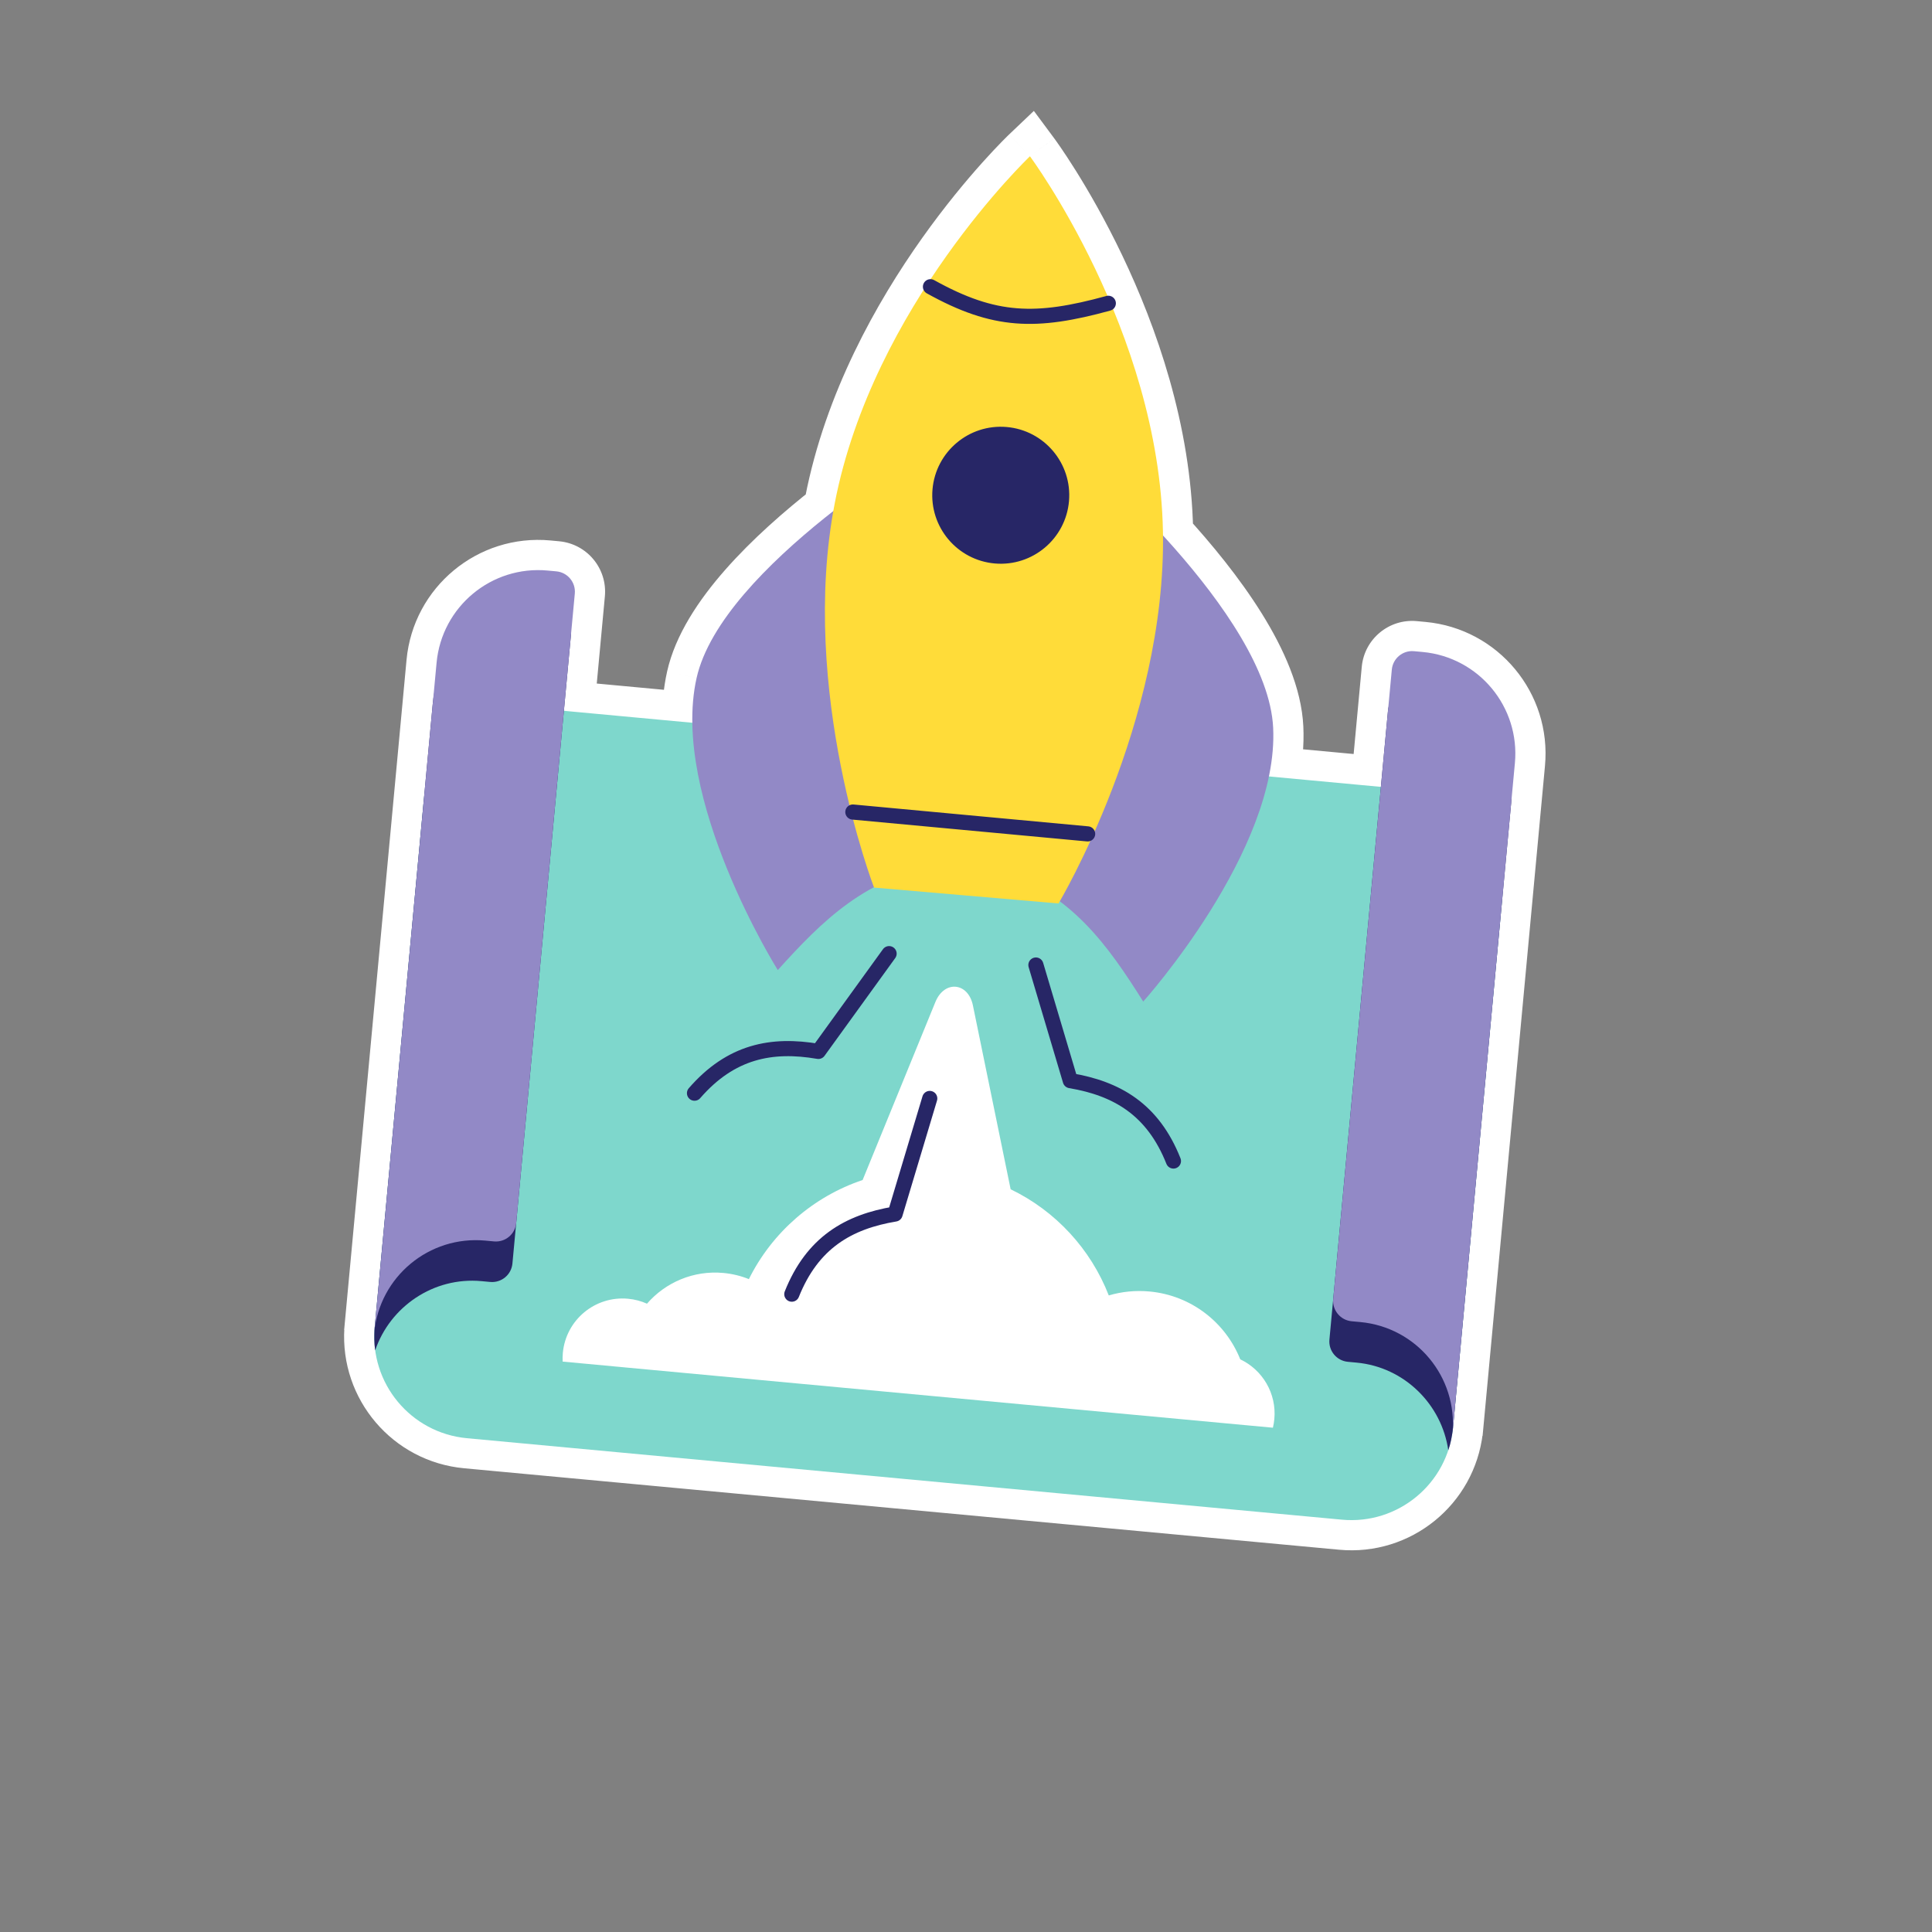
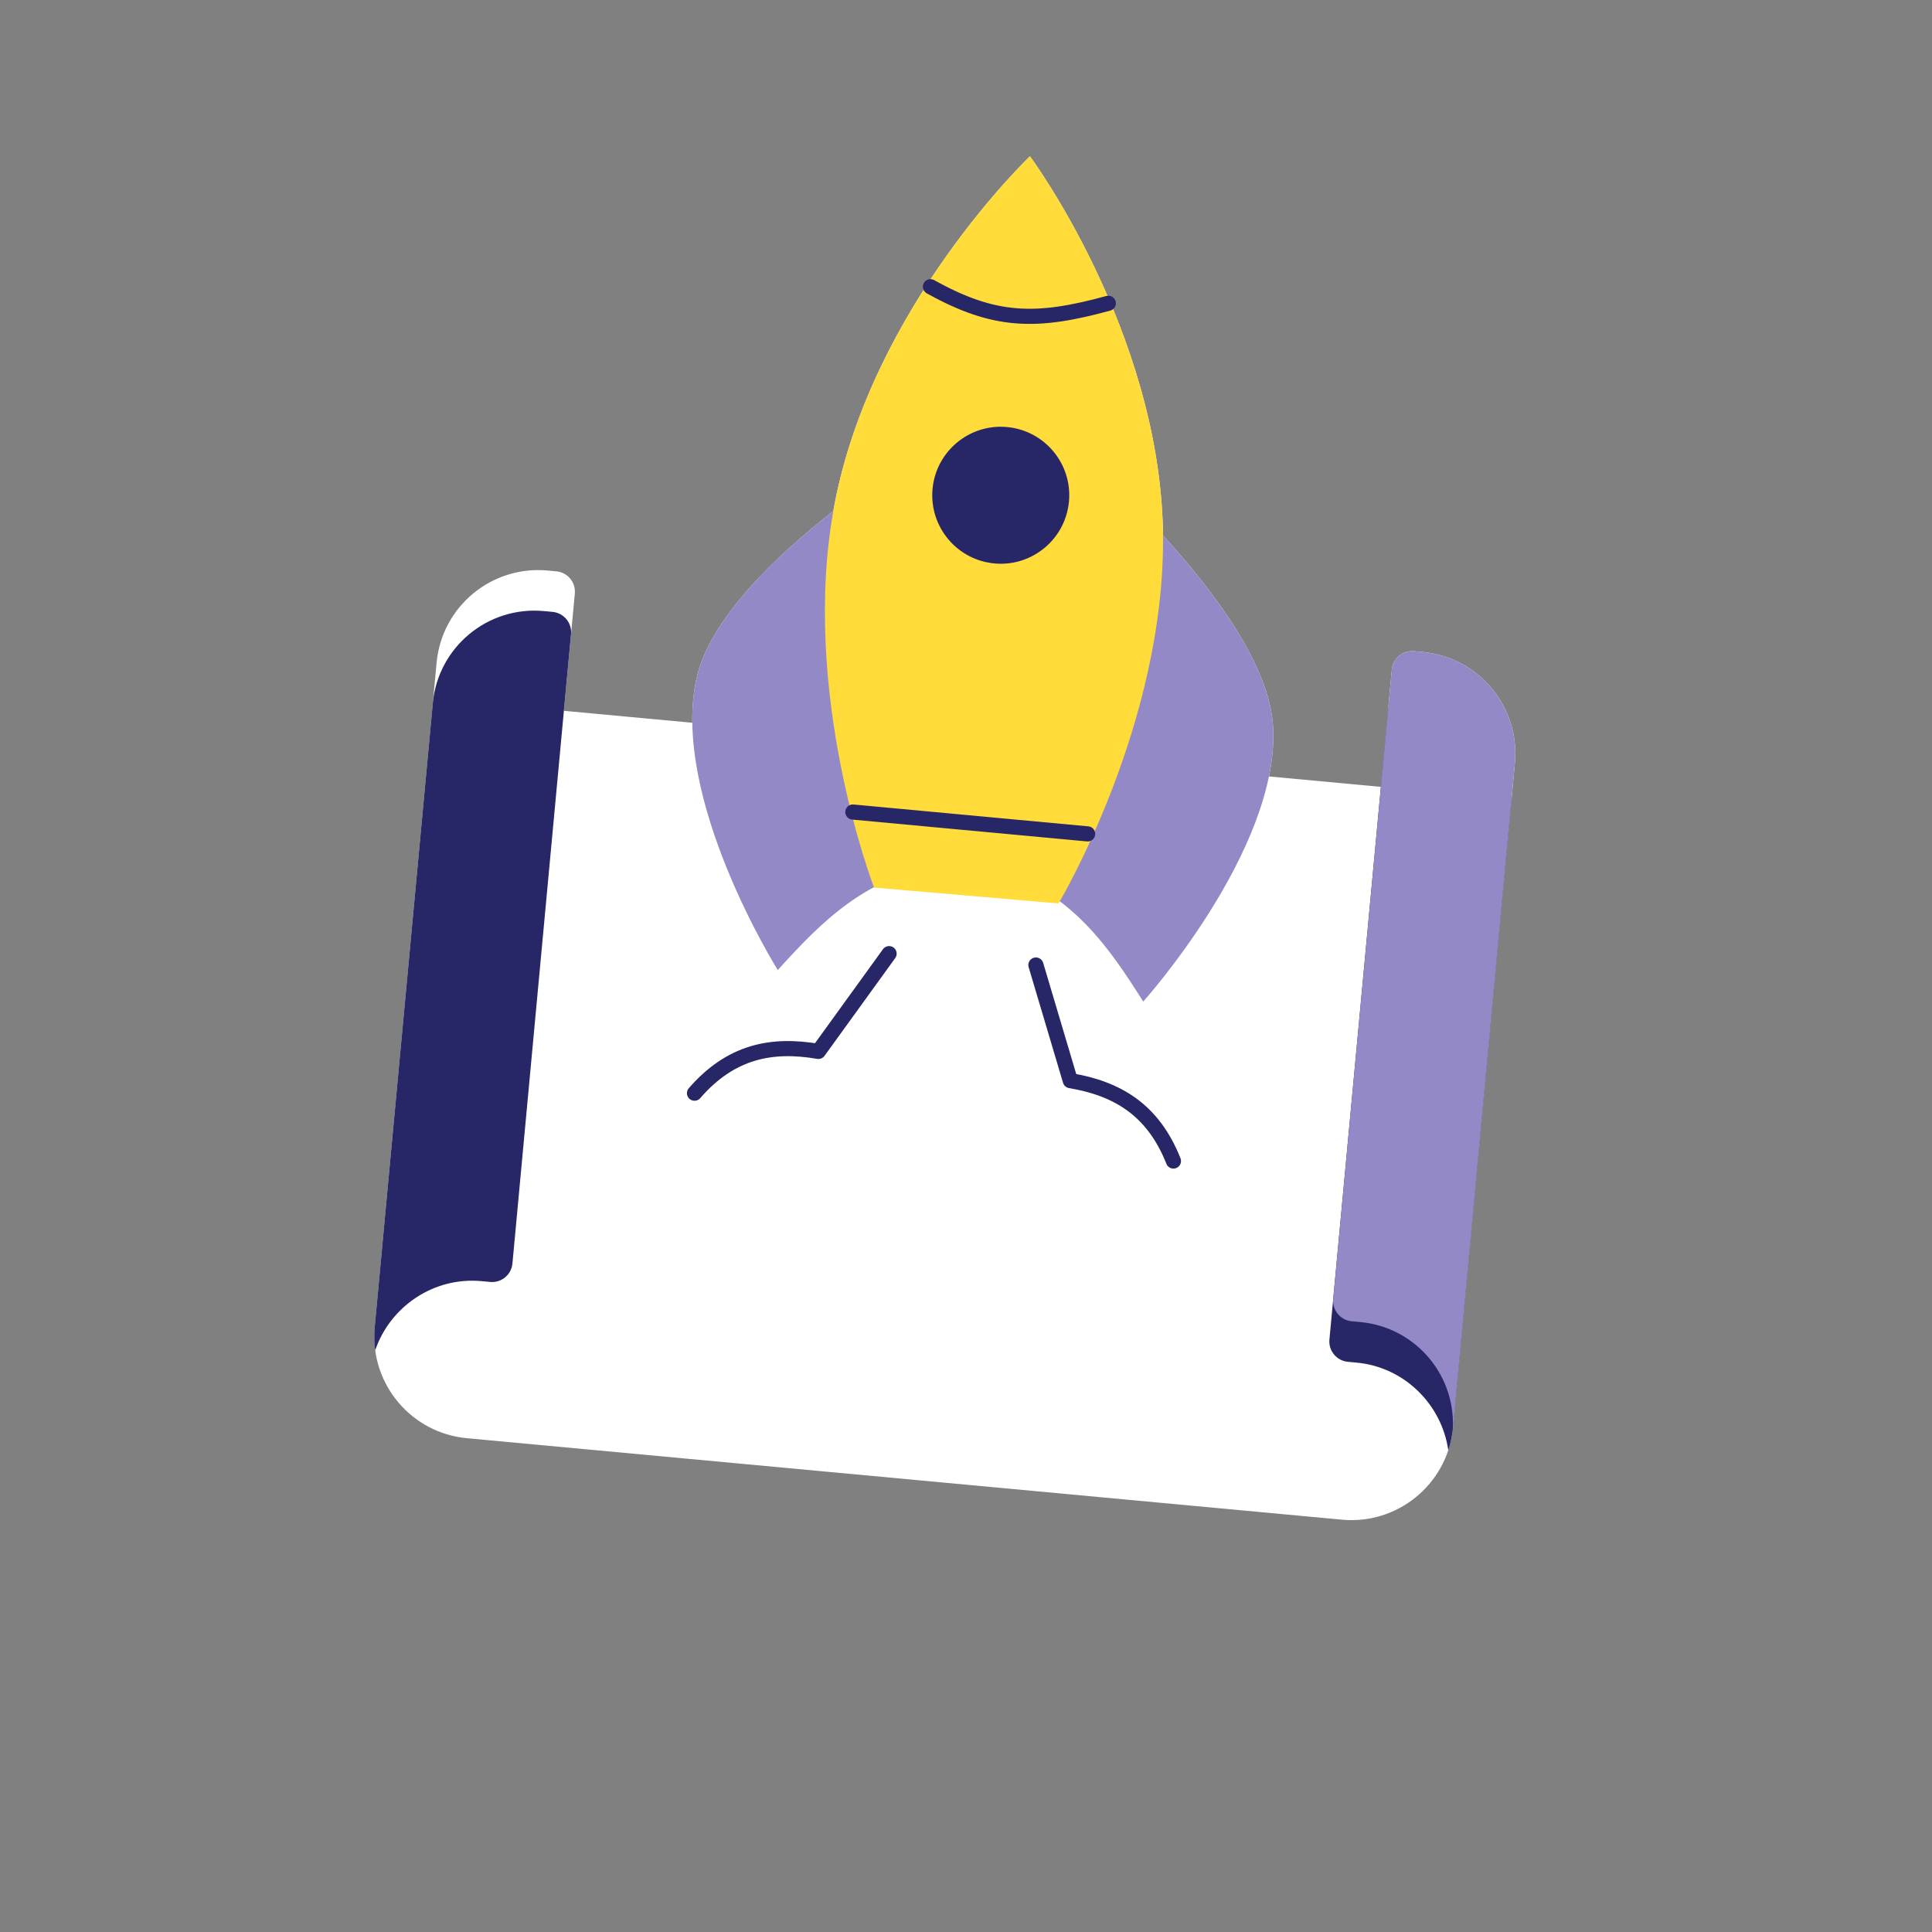
<svg xmlns="http://www.w3.org/2000/svg" viewBox="0 0 240 240">
  <rect x="0" y="0" width="240" height="240" fill="#808080" stroke="none" />
  <g transform="translate(42.745 13.777)" id="ss12128910380_1">
    <path d="M 101.721 52.223 C 101.24 27.247 85.199 5.638 85.199 5.638 C 85.199 5.638 65.7 24.187 60.956 48.713 C 60.892 49.045 60.83 49.377 60.772 49.709 C 53.485 55.415 45.415 63.161 43.785 70.461 C 43.389 72.233 43.23 74.098 43.258 76.007 L 27.305 74.522 L 28.661 59.957 C 28.791 58.562 27.766 57.327 26.371 57.197 L 25.29 57.096 C 18.318 56.447 12.139 61.573 11.49 68.546 L 9.909 85.532 C 9.905 85.566 9.902 85.601 9.899 85.636 L 3.806 151.082 C 3.802 151.117 3.799 151.151 3.796 151.186 L 3.741 151.783 C 3.751 151.668 3.764 151.554 3.777 151.441 C 3.333 158.265 8.402 164.244 15.255 164.882 L 123.956 175.002 C 130.829 175.642 136.931 170.669 137.725 163.847 C 137.717 163.982 137.706 164.118 137.693 164.254 L 145.442 81.017 C 146.092 74.044 140.966 67.865 133.993 67.216 L 132.912 67.115 C 131.517 66.986 130.282 68.011 130.152 69.405 L 128.796 83.971 L 114.887 82.676 C 115.307 80.633 115.507 78.602 115.412 76.631 C 115.044 68.961 108.071 59.668 101.729 52.739 C 101.727 52.567 101.724 52.395 101.721 52.223 Z" fill="rgb(255,255,255)" />
-     <path d="M 85.199 5.638 L 88.21 3.402 L 85.685 0 L 82.614 2.921 Z M 101.721 52.223 L 97.972 52.295 L 97.972 52.295 Z M 60.956 48.713 L 64.638 49.425 L 64.638 49.425 Z M 60.772 49.709 L 63.083 52.662 L 64.215 51.776 L 64.465 50.361 Z M 43.785 70.461 L 47.445 71.279 L 47.445 71.278 Z M 43.258 76.007 L 42.911 79.741 L 47.069 80.128 L 47.008 75.953 Z M 27.305 74.522 L 23.571 74.174 L 23.224 77.908 L 26.958 78.256 Z M 26.371 57.197 L 26.719 53.463 M 25.29 57.096 L 24.942 60.83 M 9.909 85.532 L 13.64 85.91 L 13.641 85.895 L 13.643 85.88 Z M 9.899 85.636 L 13.632 85.983 M 3.806 151.082 L 0.072 150.734 M 3.796 151.186 L 7.53 151.534 L 7.532 151.519 L 7.533 151.504 Z M 3.777 151.441 L 7.519 151.685 L 0.054 150.994 Z M 137.725 163.847 L 141.467 164.077 L 134 163.414 Z M 130.152 69.405 L 133.886 69.753 M 128.796 83.971 L 128.448 87.704 L 132.182 88.052 L 132.53 84.318 Z M 114.887 82.676 L 111.213 81.92 L 110.369 86.021 L 114.539 86.409 Z M 115.412 76.631 L 119.159 76.451 L 119.159 76.451 Z M 101.729 52.739 L 97.979 52.78 L 97.994 54.213 L 98.963 55.27 Z M 85.199 5.638 C 82.188 7.873 82.187 7.872 82.187 7.871 C 82.187 7.871 82.187 7.871 82.187 7.871 C 82.186 7.87 82.186 7.87 82.186 7.87 C 82.187 7.871 82.188 7.873 82.19 7.876 C 82.195 7.882 82.203 7.893 82.215 7.91 C 82.239 7.942 82.277 7.995 82.33 8.068 C 82.434 8.214 82.593 8.439 82.799 8.739 C 83.21 9.338 83.809 10.234 84.534 11.393 C 85.985 13.712 87.932 17.069 89.896 21.18 C 93.842 29.446 97.745 40.544 97.972 52.295 L 105.47 52.151 C 105.215 38.925 100.857 26.731 96.664 17.948 C 94.556 13.535 92.464 9.928 90.893 7.416 C 90.106 6.158 89.447 5.171 88.98 4.491 C 88.746 4.151 88.56 3.887 88.429 3.704 C 88.364 3.613 88.312 3.542 88.275 3.491 C 88.257 3.466 88.242 3.446 88.232 3.431 C 88.226 3.424 88.221 3.418 88.218 3.413 C 88.216 3.41 88.214 3.408 88.214 3.407 C 88.213 3.406 88.212 3.405 88.211 3.404 C 88.211 3.403 88.21 3.402 85.199 5.638 Z M 64.638 49.425 C 66.87 37.886 72.612 27.618 77.915 20.149 C 80.552 16.433 83.045 13.459 84.871 11.422 C 85.783 10.404 86.526 9.623 87.034 9.103 C 87.288 8.843 87.483 8.649 87.611 8.523 C 87.674 8.46 87.722 8.414 87.751 8.386 C 87.766 8.372 87.776 8.362 87.781 8.357 C 87.784 8.354 87.785 8.353 87.786 8.352 C 87.786 8.352 87.786 8.352 87.786 8.353 C 87.785 8.353 87.785 8.353 87.785 8.353 C 87.785 8.354 87.784 8.355 85.199 5.638 C 82.614 2.921 82.613 2.921 82.613 2.922 C 82.613 2.923 82.611 2.923 82.61 2.924 C 82.609 2.926 82.607 2.927 82.605 2.929 C 82.601 2.934 82.595 2.939 82.589 2.945 C 82.576 2.958 82.558 2.975 82.535 2.997 C 82.49 3.04 82.427 3.102 82.347 3.181 C 82.187 3.338 81.959 3.566 81.67 3.862 C 81.093 4.452 80.276 5.312 79.286 6.416 C 77.308 8.623 74.63 11.819 71.798 15.807 C 66.165 23.744 59.786 35.014 57.275 48.001 Z M 64.465 50.361 C 64.52 50.049 64.577 49.737 64.638 49.425 L 57.275 48.001 C 57.206 48.353 57.141 48.705 57.079 49.058 Z M 58.46 46.757 C 54.717 49.687 50.683 53.21 47.341 57.011 C 44.054 60.75 41.144 65.083 40.125 69.644 L 47.445 71.278 C 48.056 68.54 49.996 65.35 52.973 61.964 C 55.895 58.64 59.54 55.437 63.083 52.662 Z M 40.125 69.644 C 39.655 71.751 39.477 73.913 39.509 76.061 L 47.008 75.953 C 46.984 74.282 47.124 72.716 47.445 71.279 Z M 43.606 72.273 L 27.653 70.788 L 26.958 78.256 L 42.911 79.741 Z M 31.039 74.87 L 32.395 60.304 L 24.927 59.609 L 23.571 74.174 Z M 32.395 60.304 C 32.717 56.848 30.176 53.785 26.719 53.463 L 26.024 60.931 C 25.356 60.868 24.865 60.277 24.927 59.609 Z M 26.719 53.463 L 25.638 53.362 L 24.942 60.83 L 26.024 60.931 Z M 25.638 53.362 C 16.603 52.521 8.597 59.163 7.756 68.198 L 15.224 68.893 C 15.681 63.983 20.032 60.373 24.942 60.83 Z M 7.756 68.198 L 6.175 85.184 L 13.643 85.88 L 15.224 68.893 Z M 6.178 85.154 C 6.173 85.199 6.169 85.243 6.165 85.288 L 13.632 85.983 C 13.635 85.958 13.637 85.934 13.64 85.91 Z M 6.165 85.288 L 0.072 150.734 L 7.539 151.43 L 13.632 85.983 Z M 0.072 150.734 C 0.068 150.779 0.064 150.824 0.06 150.869 L 7.533 151.504 C 7.535 151.479 7.537 151.454 7.539 151.43 Z M 0.062 150.839 L 0.007 151.436 L 7.475 152.131 L 7.53 151.534 Z M 7.475 152.131 C 7.482 152.049 7.491 151.968 7.5 151.888 L 0.054 150.994 C 0.036 151.14 0.021 151.288 0.007 151.436 Z M 0.035 151.197 C -0.541 160.042 6.027 167.789 14.907 168.616 L 15.603 161.148 C 10.777 160.699 7.207 156.488 7.519 151.685 Z M 14.907 168.616 L 123.608 178.736 L 124.303 171.269 L 15.603 161.148 Z M 123.608 178.736 C 132.515 179.565 140.422 173.121 141.449 164.28 L 134 163.414 C 133.442 168.217 129.143 171.719 124.303 171.269 Z M 133.982 163.618 C 133.976 163.714 133.968 163.81 133.959 163.907 L 141.427 164.602 C 141.443 164.426 141.457 164.251 141.467 164.077 Z M 141.427 164.602 L 149.177 81.364 L 141.709 80.669 L 133.959 163.907 Z M 149.177 81.364 C 150.017 72.329 143.375 64.323 134.341 63.482 L 133.646 70.95 C 138.556 71.407 142.166 75.758 141.709 80.669 Z M 134.341 63.482 L 133.259 63.382 L 132.564 70.85 L 133.646 70.95 Z M 133.259 63.382 C 129.803 63.06 126.74 65.601 126.418 69.058 L 133.886 69.753 C 133.823 70.421 133.232 70.912 132.564 70.85 Z M 126.418 69.058 L 125.062 83.623 L 132.53 84.318 L 133.886 69.753 Z M 129.143 80.237 L 115.234 78.942 L 114.539 86.409 L 128.448 87.704 Z M 118.559 83.432 C 119.03 81.145 119.27 78.794 119.159 76.451 L 111.667 76.81 C 111.743 78.41 111.584 80.122 111.213 81.92 Z M 119.159 76.451 C 118.928 71.663 116.696 66.766 113.994 62.425 C 111.245 58.008 107.75 53.763 104.495 50.207 L 98.963 55.27 C 102.05 58.644 105.212 62.51 107.627 66.389 C 110.089 70.344 111.528 73.928 111.667 76.811 Z M 97.972 52.295 C 97.975 52.457 97.977 52.618 97.979 52.78 L 105.479 52.698 C 105.476 52.515 105.473 52.333 105.47 52.15 Z" fill="rgb(255,255,255)" />
  </g>
-   <path d="M 52.643 99.412 C 53.292 92.44 59.471 87.313 66.443 87.963 L 175.144 98.083 C 182.116 98.732 187.242 104.911 186.593 111.883 L 180.5 177.329 C 179.851 184.302 173.672 189.428 166.7 188.779 L 57.999 178.659 C 51.027 178.01 45.901 171.832 46.55 164.859 Z" fill="rgb(126,215,204)" />
  <path d="M 53.764 87.359 C 54.413 80.387 60.591 75.261 67.564 75.91 L 68.645 76.011 C 70.039 76.141 71.065 77.377 70.935 78.771 L 63.656 156.958 C 63.526 158.353 62.29 159.378 60.896 159.248 L 59.814 159.148 C 53.856 158.593 48.45 162.32 46.606 167.748 C 46.463 166.807 46.492 165.977 46.511 165.259 Z" fill="rgb(39,38,102)" />
  <path d="M 187.716 99.831 C 188.366 92.859 183.239 86.68 176.267 86.031 L 175.186 85.93 C 173.792 85.801 172.556 86.826 172.426 88.22 L 165.146 166.408 C 165.017 167.803 166.042 169.038 167.436 169.168 L 168.518 169.269 C 174.476 169.823 179.102 174.484 179.912 180.16 C 180.226 179.26 180.35 178.441 180.464 177.731 Z" fill="rgb(39,38,102)" />
-   <path d="M 54.234 82.325 C 54.883 75.352 61.061 70.226 68.034 70.876 L 69.115 70.976 C 70.51 71.106 71.535 72.342 71.405 73.736 L 64.126 151.924 C 63.996 153.319 62.76 154.344 61.366 154.213 L 60.285 154.113 C 53.312 153.464 47.134 158.59 46.485 165.562 L 46.457 165.862 Z" fill="rgb(146,137,198)" />
  <path d="M 188.186 94.794 C 188.836 87.821 183.71 81.643 176.737 80.993 L 175.656 80.893 C 174.262 80.763 173.026 81.788 172.896 83.182 L 165.617 161.371 C 165.487 162.765 166.512 164.001 167.906 164.131 L 168.988 164.231 C 175.961 164.88 181.086 171.058 180.437 178.031 L 180.41 178.33 Z" fill="rgb(146,137,198)" />
  <path d="M 124.063 108.066 L 134.117 56.417 C 134.117 56.417 157.474 76.198 158.157 90.409 C 158.887 105.646 142.015 124.417 142.015 124.417 C 137.683 117.545 133.122 110.953 124.063 108.066 Z" fill="rgb(146,137,198)" />
  <path d="M 117.101 107.462 L 116.024 54.854 C 116.024 54.854 89.629 70.354 86.529 84.238 C 83.204 99.127 96.62 120.505 96.62 120.505 C 102.062 114.475 107.684 108.76 117.101 107.462 Z" fill="rgb(146,137,198)" />
  <path d="M 127.943 19.415 C 127.943 19.415 143.984 41.024 144.465 66 C 144.924 89.788 131.494 112.232 131.494 112.232 L 108.578 110.259 C 108.578 110.259 99.182 85.849 103.7 62.49 C 108.444 37.964 127.943 19.415 127.943 19.415 Z" fill="rgb(255,220,57)" />
  <path d="M 105.945 100.874 L 135.111 103.589" fill="transparent" stroke-width="1.88" stroke="rgb(39,38,102)" stroke-linecap="round" stroke-linejoin="round" />
  <path d="M 115.585 35.618 C 123.56 40.053 128.714 40.135 137.679 37.675" fill="transparent" stroke-width="1.88" stroke="rgb(39,38,102)" stroke-linecap="round" stroke-linejoin="round" />
  <path d="M 125.047 53.044 C 129.725 53.447 133.198 57.572 132.795 62.25 C 132.391 66.93 128.266 70.4 123.586 69.998 C 118.908 69.595 115.436 65.47 115.839 60.791 C 116.242 56.112 120.368 52.641 125.047 53.044 Z" fill="rgb(39,38,102)" />
  <path d="M 125.546 147.736 L 120.86 124.901 C 120.267 122.013 117.316 121.738 116.2 124.467 L 107.159 146.585 C 101.03 148.643 95.917 153.082 93.028 158.897 C 92.042 158.498 90.983 158.236 89.871 158.132 C 86.134 157.784 82.657 159.315 80.371 161.948 C 79.647 161.625 78.858 161.412 78.023 161.335 C 73.928 160.953 70.3 163.964 69.918 168.059 C 69.884 168.425 69.877 168.786 69.896 169.142 L 77.654 169.865 L 77.654 169.866 L 99.712 171.92 L 99.712 171.919 L 138.7 175.548 L 138.7 175.548 L 154.645 177.032 L 154.645 177.031 L 158.125 177.355 C 158.208 177.008 158.268 176.652 158.302 176.286 C 158.6 173.081 156.821 170.162 154.069 168.861 C 152.253 164.312 148.011 160.919 142.799 160.434 C 141.041 160.271 139.331 160.452 137.736 160.924 C 135.502 155.181 131.146 150.434 125.546 147.736 Z" fill="rgb(255,255,255)" />
-   <path d="M 98.361 160.766 C 100.915 154.373 105.376 151.774 111.193 150.809 L 115.497 136.454" fill="transparent" stroke-width="1.88" stroke="rgb(39,38,102)" stroke-linecap="round" stroke-linejoin="round" />
  <path d="M 86.273 135.799 C 90.786 130.599 95.854 129.611 101.665 130.609 L 110.446 118.465" fill="transparent" stroke-width="1.88" stroke="rgb(39,38,102)" stroke-linecap="round" stroke-linejoin="round" />
  <path d="M 145.768 144.227 C 143.228 137.828 138.771 135.22 132.957 134.242 L 128.684 119.878" fill="transparent" stroke-width="1.88" stroke="rgb(39,38,102)" stroke-linecap="round" stroke-linejoin="round" />
</svg>